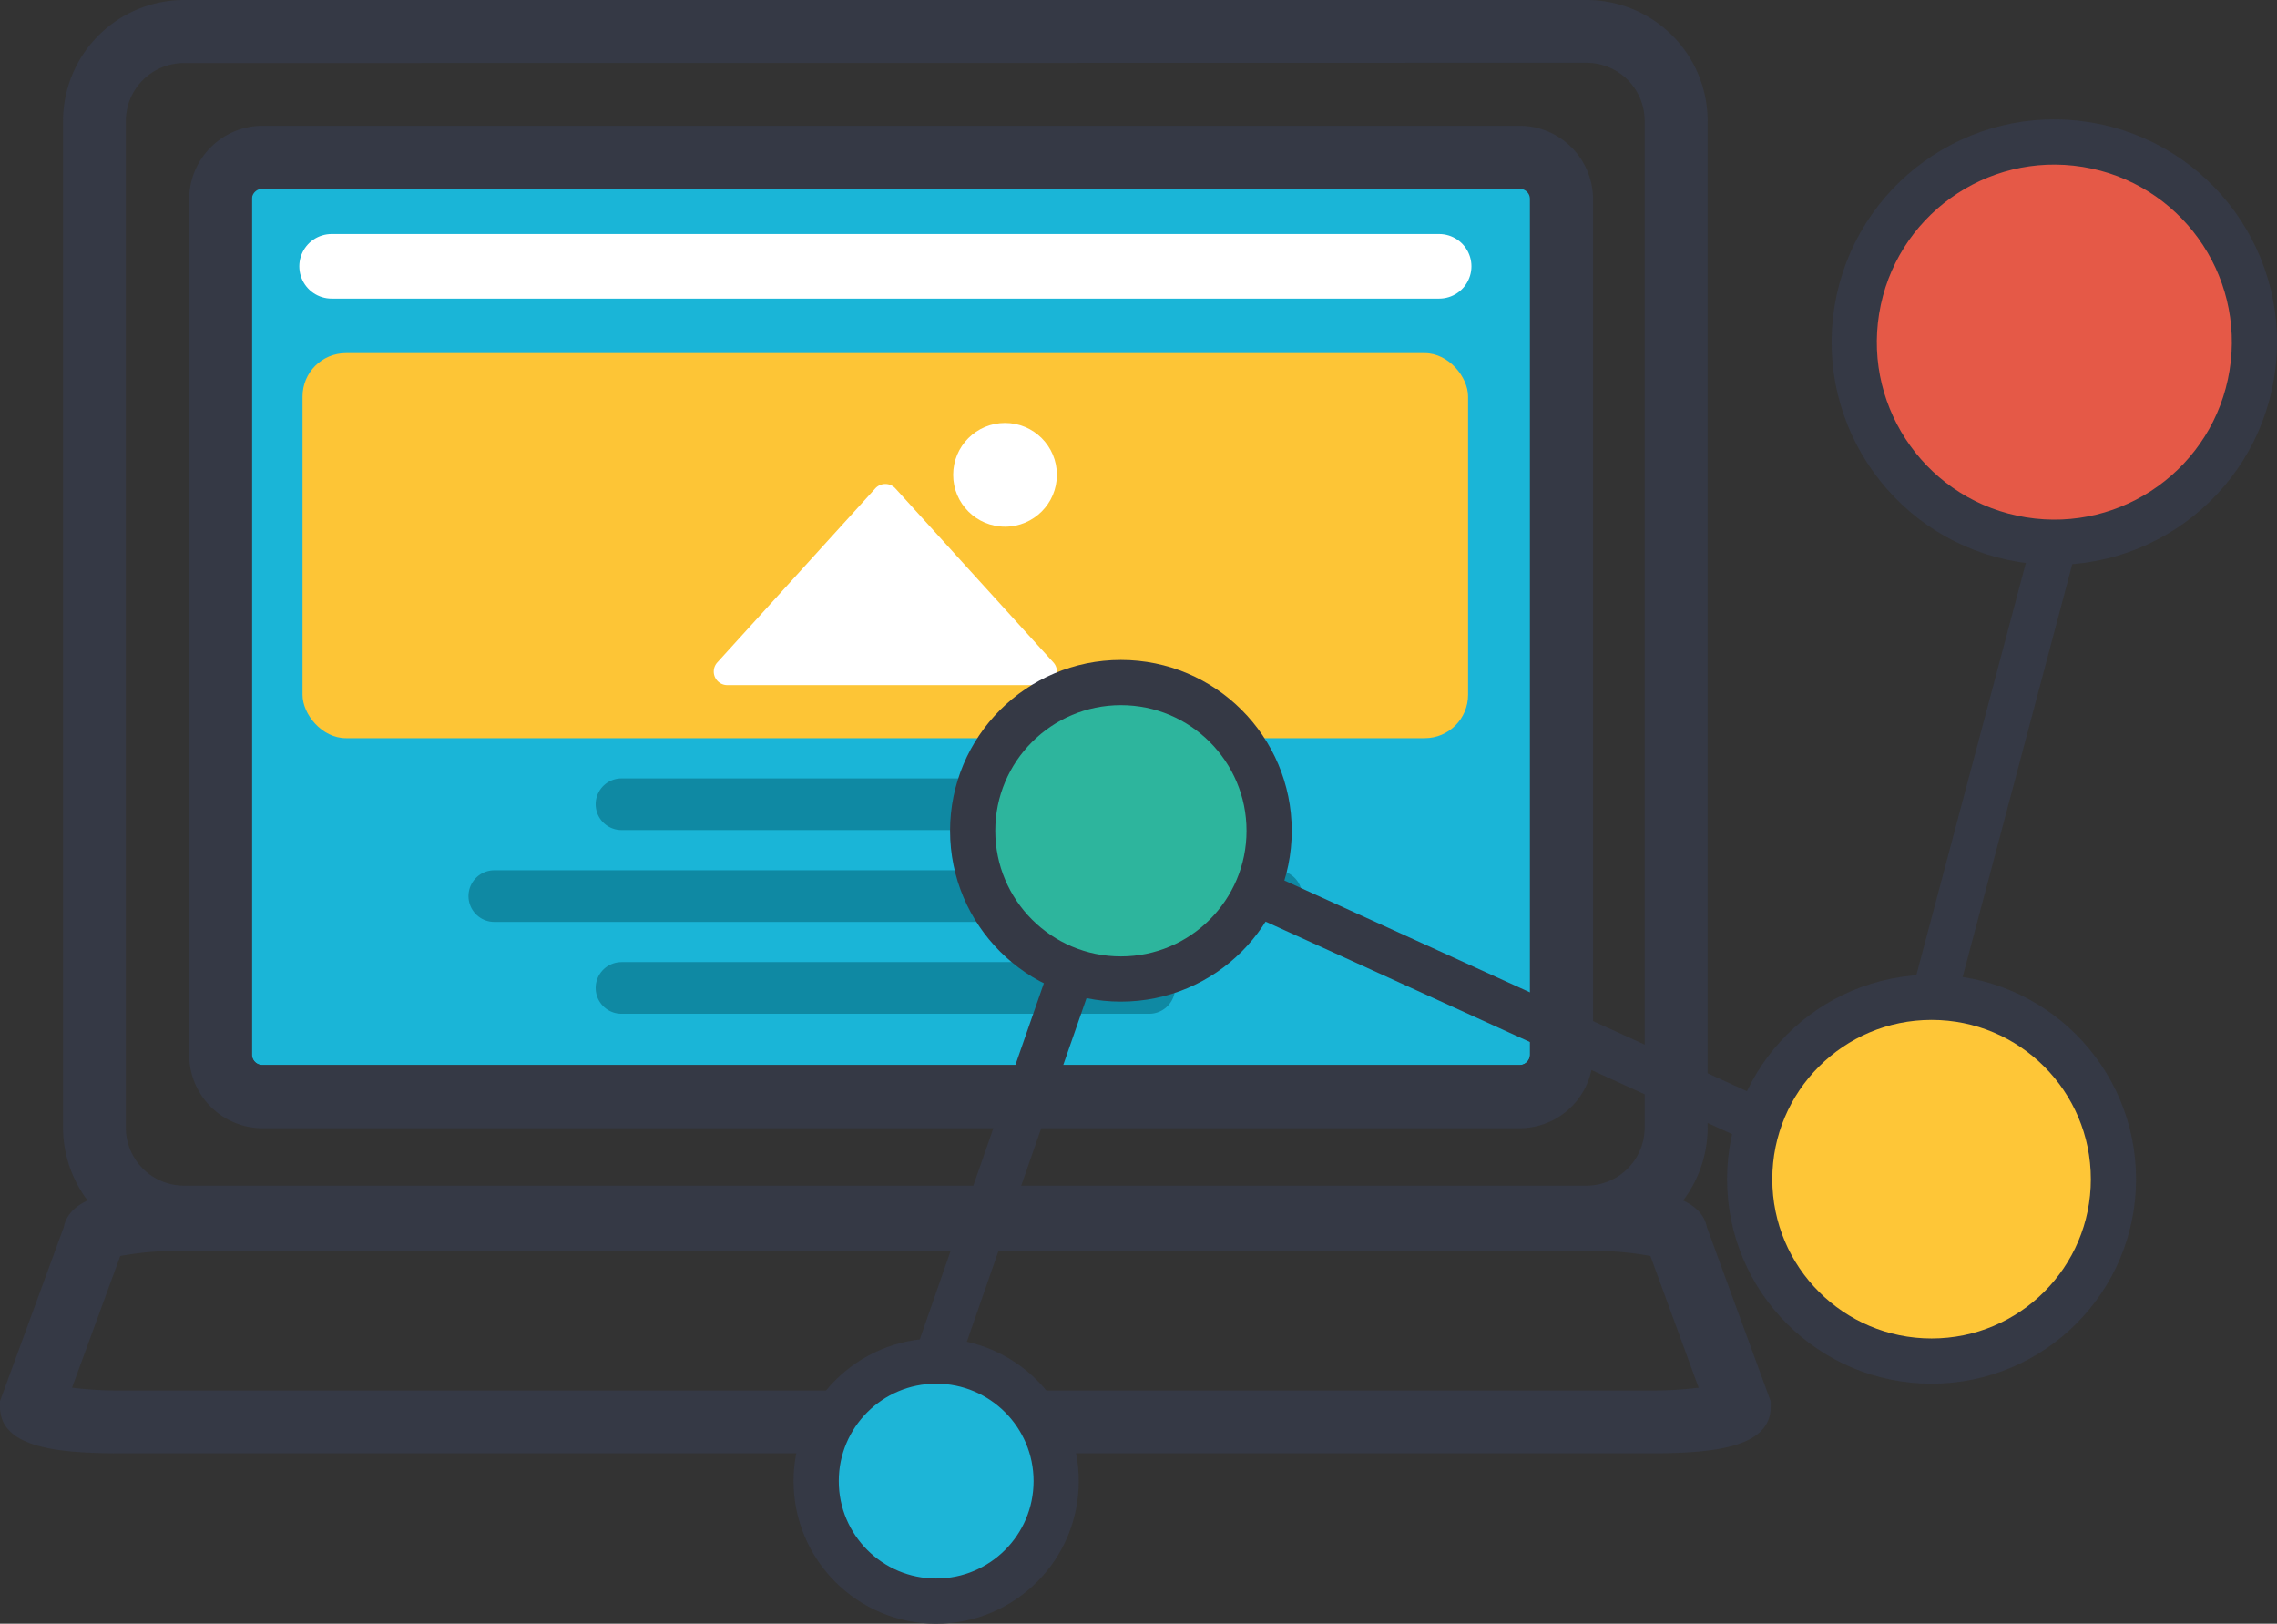
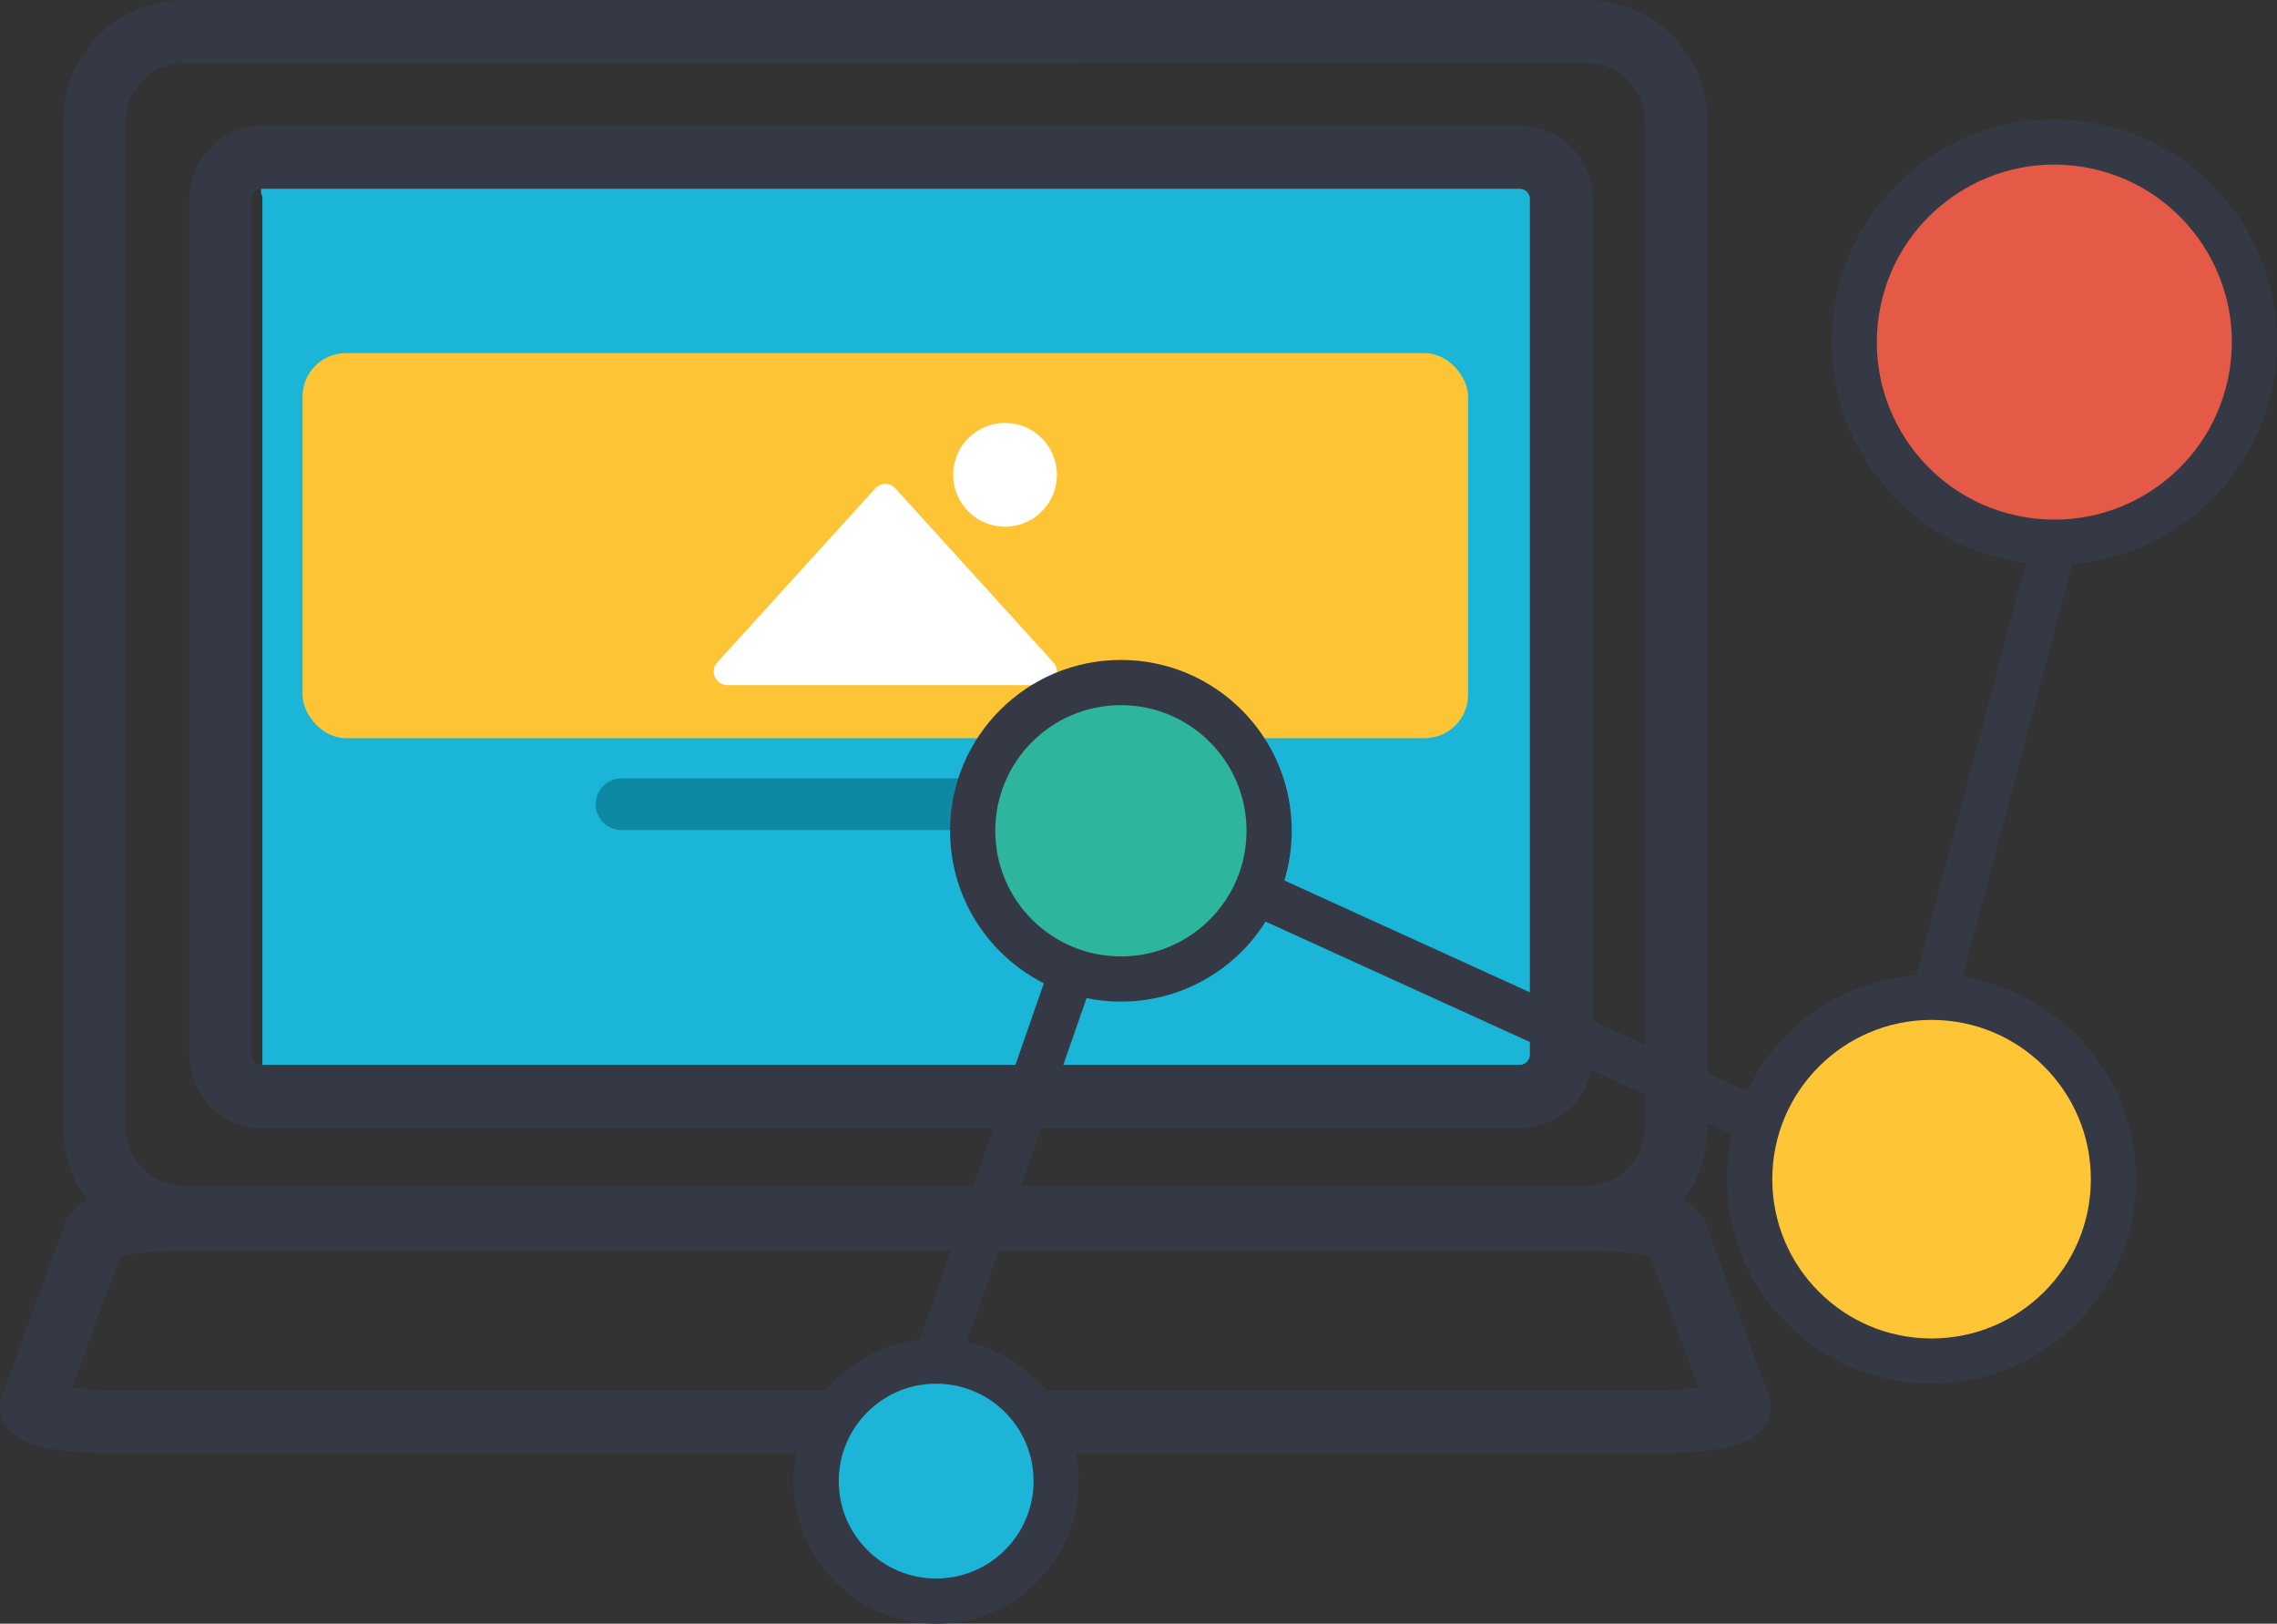
<svg xmlns="http://www.w3.org/2000/svg" viewBox="0 0 352.53 251.38">
  <rect x="0" y="0" width="352.53" height="251.38" fill="#333333" stroke="none" />
  <defs>
    <style>.cls-1{fill:#1ab5d7;}.cls-2{fill:#353945;}.cls-3{fill:#fdc536;}.cls-4{fill:#fff;}.cls-5,.cls-6,.cls-7{fill:none;}.cls-5{stroke:#0f89a3;stroke-width:8px;}.cls-5,.cls-6{stroke-linecap:round;stroke-linejoin:round;}.cls-6{stroke:#fff;stroke-width:10px;}.cls-10,.cls-11,.cls-7,.cls-8,.cls-9{stroke:#353945;stroke-miterlimit:10;stroke-width:7px;}.cls-8{fill:#e55947;}.cls-9{fill:#2db59d;}.cls-10{fill:#fec637;}.cls-11{fill:#1db5d7;}</style>
  </defs>
  <g id="Layer_2" data-name="Layer 2">
    <g id="Layer_1-2" data-name="Layer 1">
-       <path class="cls-1" d="M40.62,28.8H235.27a1.61,1.61,0,0,1,1.61,1.62V163.26a1.62,1.62,0,0,1-1.61,1.63H40.62A1.63,1.63,0,0,1,39,163.26V30.42A1.62,1.62,0,0,1,40.62,28.8Z" />
+       <path class="cls-1" d="M40.62,28.8H235.27a1.61,1.61,0,0,1,1.61,1.62V163.26a1.62,1.62,0,0,1-1.61,1.63H40.62V30.42A1.62,1.62,0,0,1,40.62,28.8Z" />
      <path class="cls-2" d="M245.68,193.28H28.48A18.74,18.74,0,0,1,9.76,174.56V18.72A18.75,18.75,0,0,1,28.48,0h217.2a18.73,18.73,0,0,1,18.7,18.72V174.56A18.72,18.72,0,0,1,245.68,193.28ZM28.48,9.76a9,9,0,0,0-9,9V174.56a9,9,0,0,0,9,9h217.2a9,9,0,0,0,8.95-9V18.72a9,9,0,0,0-8.95-9Z" />
      <path class="cls-2" d="M255.44,225H18.72C9,225,0,224.16,0,217.79v-.87L9.87,190c1.06-5.31,9.51-6.08,18.61-6.08h217.2c9.09,0,17.53.77,18.59,6.08l9.87,26.94v.87C274.14,224.16,265.15,225,255.44,225ZM11.15,214.84a59.84,59.84,0,0,0,7.57.44H255.44a59.63,59.63,0,0,0,7.55-.44l-7.47-20.39a50,50,0,0,0-9.84-.79H28.48a50.09,50.09,0,0,0-9.86.79Z" />
      <path class="cls-2" d="M235.27,174.67H40.66A11.38,11.38,0,0,1,29.29,163.3V30.88A11.39,11.39,0,0,1,40.66,19.47H235.27a11.4,11.4,0,0,1,11.37,11.38V163.27a11.39,11.39,0,0,1-11.37,11.4ZM40.66,29.23A1.62,1.62,0,0,0,39,30.85h0V163.27a1.63,1.63,0,0,0,1.62,1.62H235.27a1.62,1.62,0,0,0,1.61-1.62h0V30.85a1.61,1.61,0,0,0-1.61-1.62H40.66Z" />
      <rect class="cls-3" x="46.84" y="54.67" width="180.45" height="59.61" rx="6.71" />
      <path class="cls-4" d="M161.52,106.07h-48.9a2.1,2.1,0,0,1-1.56-3.52l24.45-26.93a2.11,2.11,0,0,1,3.12,0l24.45,26.93A2.1,2.1,0,0,1,161.52,106.07Z" />
      <circle class="cls-4" cx="155.6" cy="73.51" r="8.03" />
      <line class="cls-5" x1="96.22" y1="124.51" x2="177.92" y2="124.51" />
-       <line class="cls-5" x1="76.53" y1="138.73" x2="197.61" y2="138.73" />
-       <line class="cls-5" x1="96.22" y1="152.95" x2="177.92" y2="152.95" />
-       <line class="cls-6" x1="51.34" y1="41.23" x2="222.81" y2="41.23" />
      <polyline class="cls-7" points="144.94 210.72 173.54 128.63 291.92 182.56 327.21 49.72" />
      <circle class="cls-8" cx="318.05" cy="52.96" r="30.98" transform="translate(214.82 358.42) rotate(-80.78)" />
      <circle class="cls-9" cx="173.54" cy="128.62" r="22.95" />
      <circle class="cls-10" cx="299.05" cy="182.56" r="28.16" />
      <circle class="cls-11" cx="144.94" cy="229.3" r="18.58" />
    </g>
  </g>
</svg>